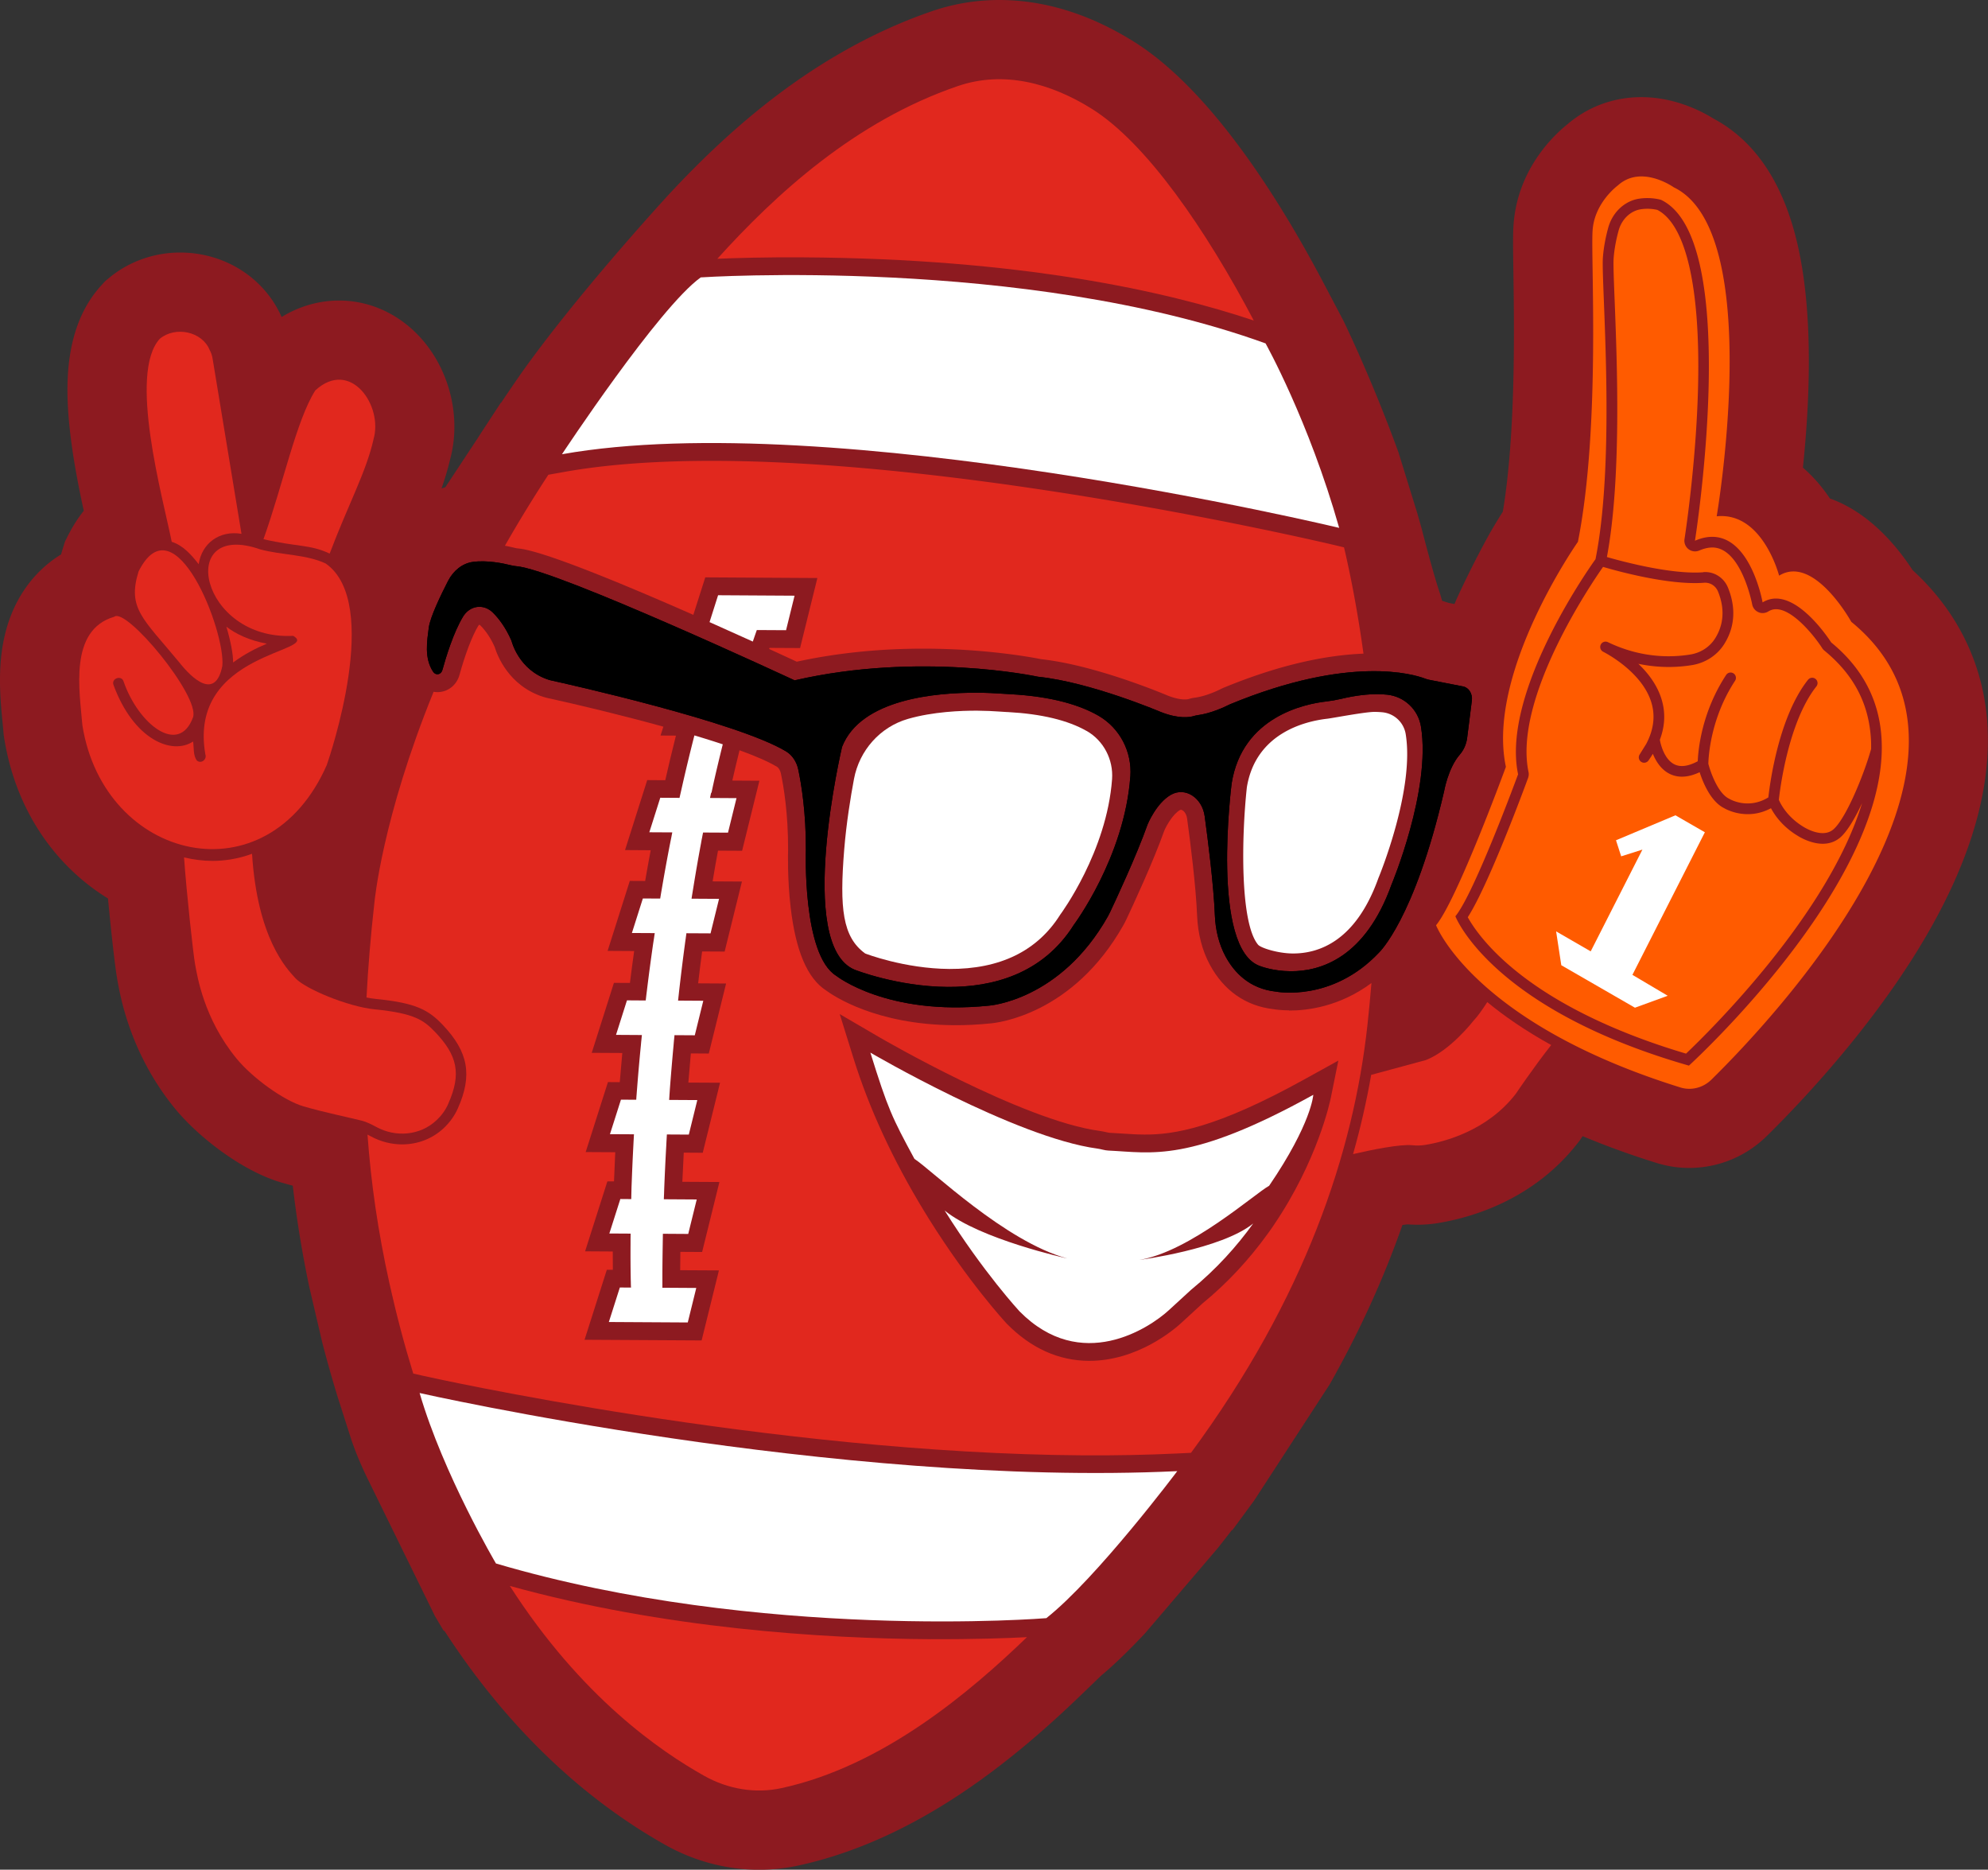
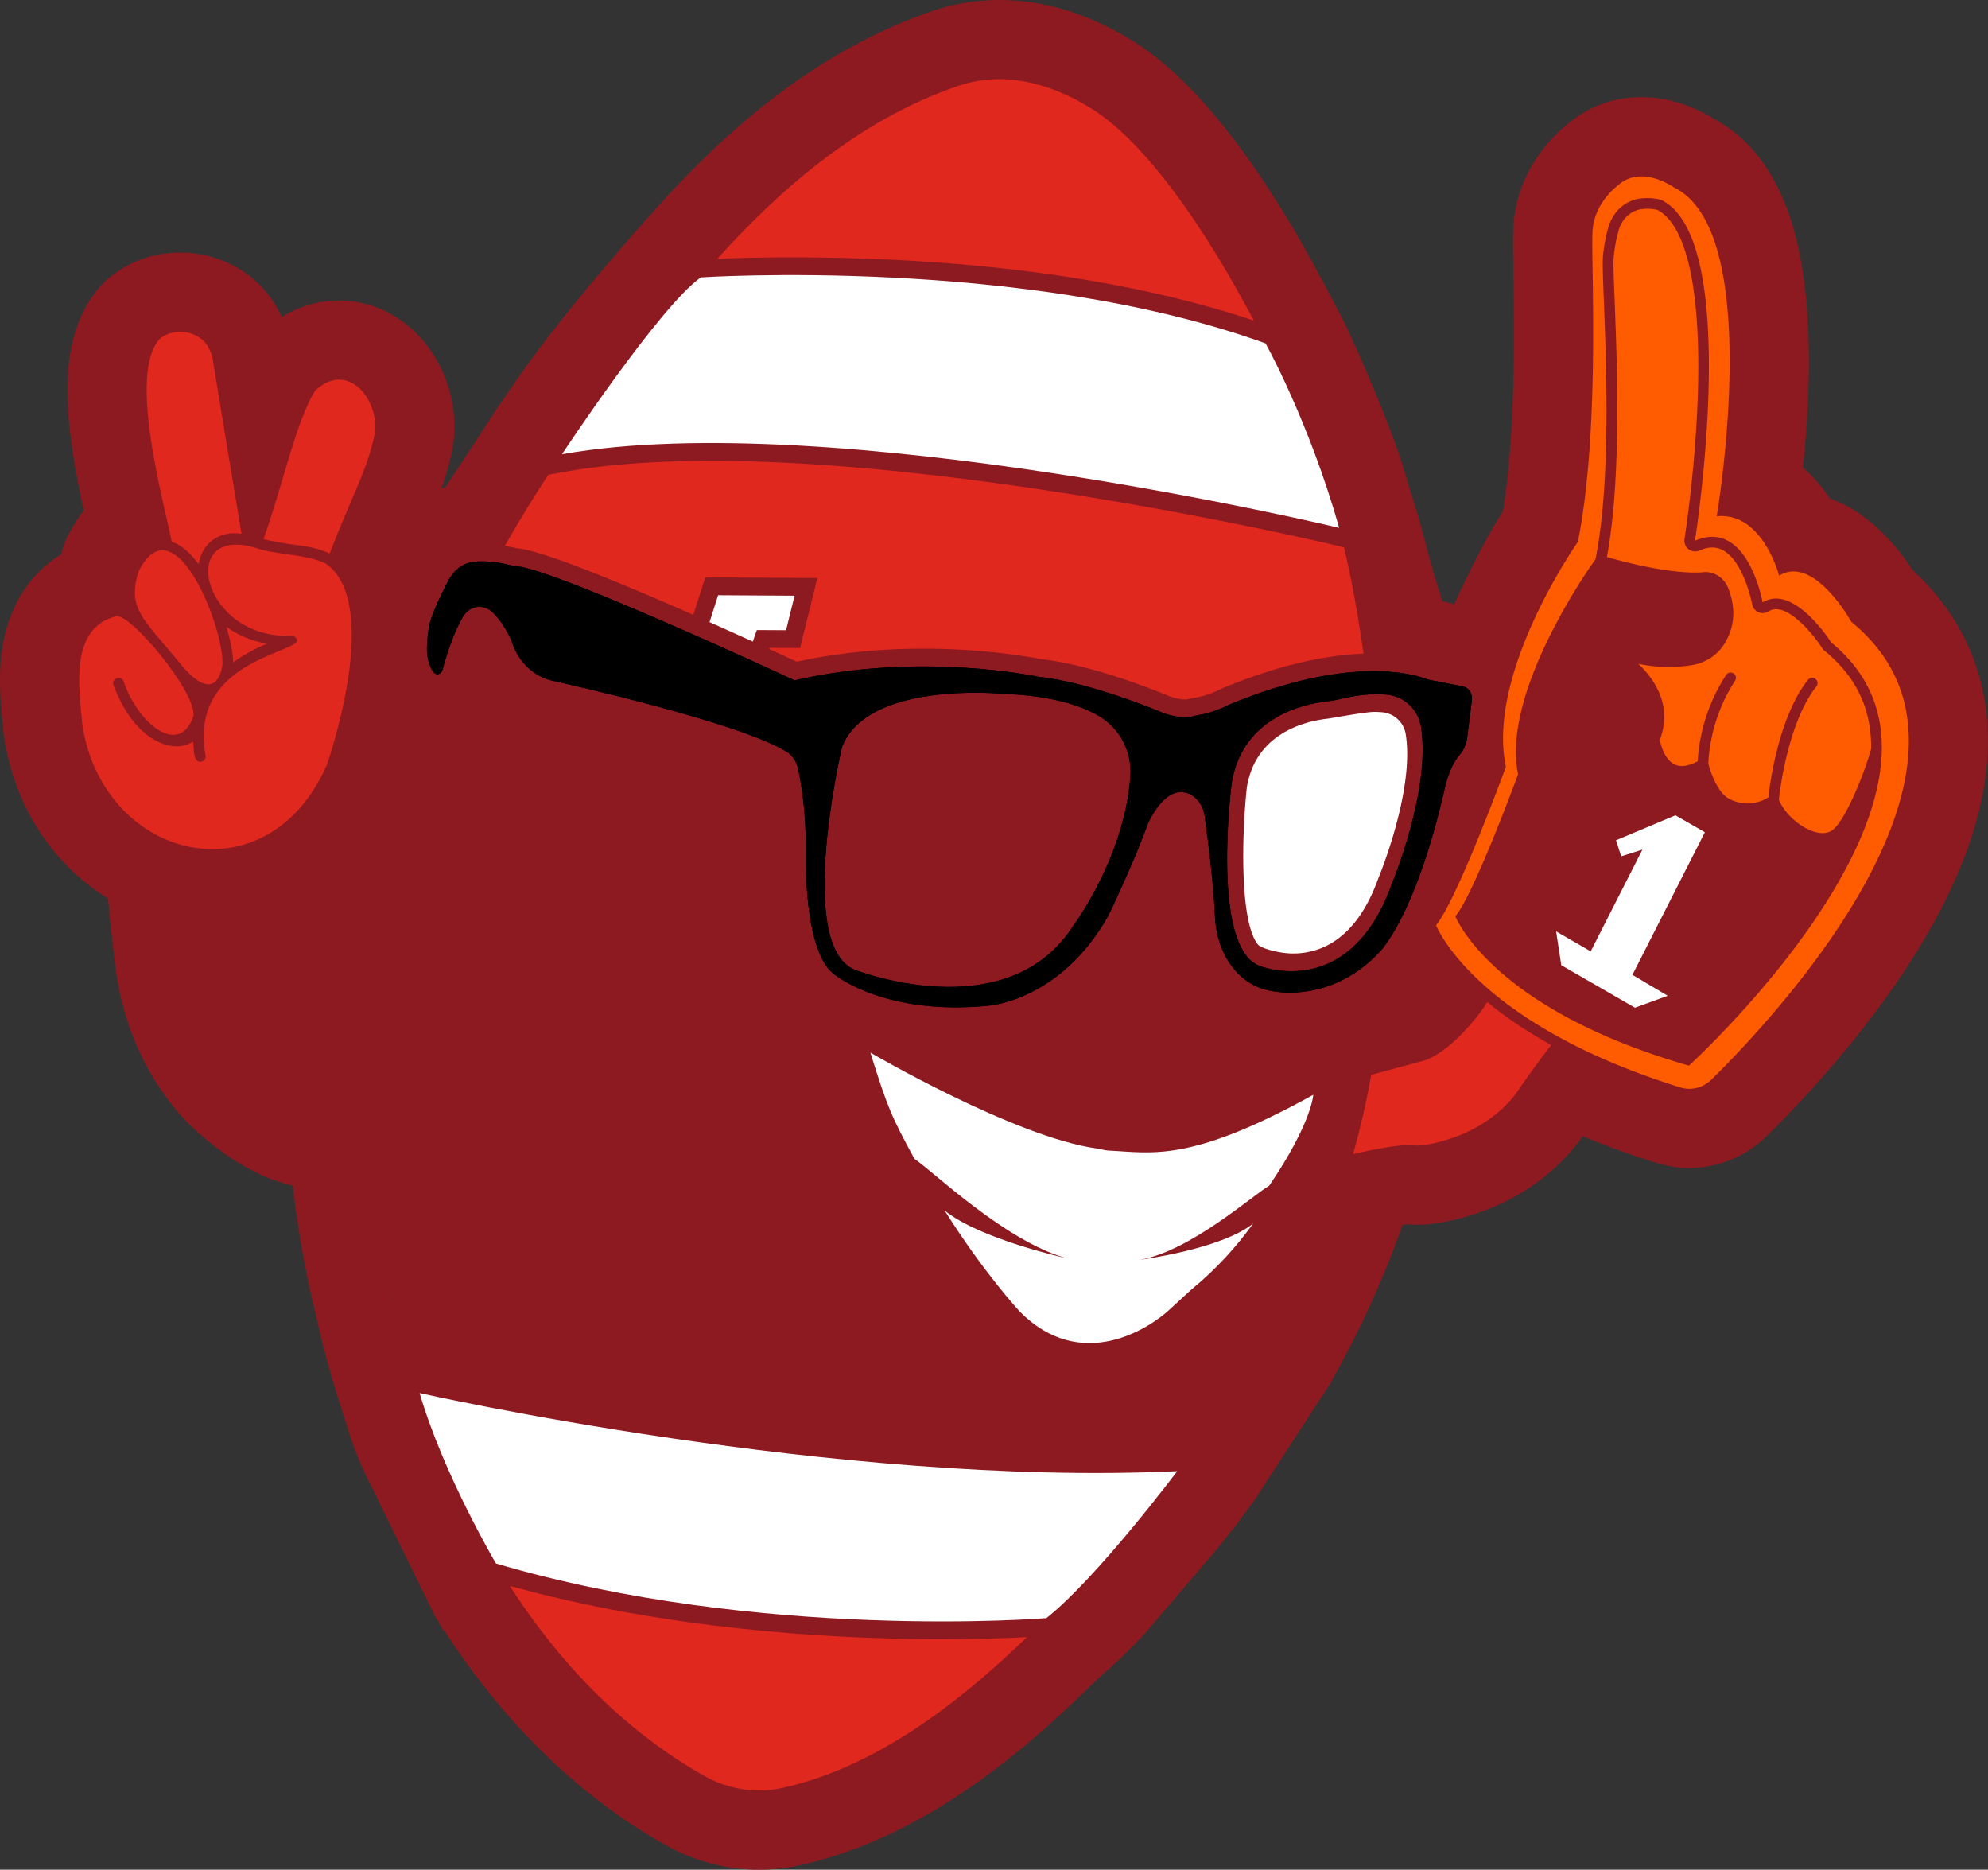
<svg xmlns="http://www.w3.org/2000/svg" data-bbox="-0.003 0 479.335 450.73" viewBox="0 0 479.36 450.72" data-type="color">
  <rect x="0" y="0" width="479.36" height="450.72" fill="#333333" stroke="none" />
  <g>
    <path d="M479.29 175.79c-.68-14.93-6.93-28.12-18.12-38.36-3.48-5.37-10.24-13.82-19.93-17.26-1.91-2.86-4.09-5.35-6.51-7.44.7-6.72 1.34-15.09 1.42-23.78.12-12.38-.92-23.02-3.1-31.62-3.51-13.91-10.2-23.57-19.88-28.74-3.13-1.94-9.52-5.17-17.38-5.17-6.71 0-12.89 2.28-17.93 6.61-3.4 2.74-11.94 10.9-12.9 24.07-.17 2.33-.13 5.43-.04 11.66.2 13.77.57 38.69-2.54 57.58-.88 1.38-1.93 3.1-3.09 5.1-4.7 8.45-8.15 16.16-8.15 16.16-.14.34-.28.67-.42 1.01l-1.44-.28c-.46-.16-.99-.32-1.55-.49l-.47-1.64c-1.74-5.08-4.42-15.62-4.42-15.62l-1.1-3.89-4.52-14.61c-6.62-18.2-13.31-31.81-13.31-31.82l-4.69-8.9c-10.62-20.17-27.19-46.65-45.77-58.29C262.78 3.39 251.84 0 240.94 0c-5.53 0-10.97.9-16.17 2.68-13.19 4.51-26.15 11.62-38.53 21.14-8.28 6.37-16.42 13.88-24.8 22.88-2.38 2.59-22.65 24.75-35.98 43.6-1.98 2.86-3.59 5.24-4.62 6.78l-.09.02-4.52 6.91c-.33.5-.65 1.01-.97 1.51l-7.88 11.94c-.31.09-.61.19-.92.29.8-2.28 1.5-4.59 2.07-7 2.46-9.06.46-19.37-5.28-27.09-5.3-7.12-13.13-11.21-21.5-11.21-3.62 0-8.62.78-13.84 3.97-4.2-9.47-13.73-15.54-24.49-15.54-6.27 0-12.33 2.16-17.06 6.07l-.99.82-.87.95c-9.07 9.85-8.76 24.26-7.73 34.25.72 6.96 2.1 14.07 3.43 20.16-1.41 1.77-2.68 3.76-3.83 6.03l-.71 1.41-.47 1.51c-.16.53-.32 1.05-.46 1.57-7.25 4.46-12.2 11.88-13.95 21.26-1.34 7.15-.66 14.15-.16 19.26.08.83.16 1.61.21 2.25l.06.72.11.72c2.1 13.23 8.16 24.68 17.52 33.11 2.36 2.12 4.88 4 7.52 5.62.73 7.73 1.7 16.5 2.17 19.09v.06l.06.34c.8 4.48 3.25 18.13 13.96 31.2 5.51 6.71 16.02 14.95 25.48 17.74.93.28 1.9.54 2.89.81.93 8.11 2.25 16.19 3.98 24.42l3.08 13.18c1.16 4.52 2.42 8.97 3.75 13.29l3.39 10.59s.01.03.02.05c1.07 3.1 2.36 6.12 3.8 9.07l16.26 33.15 2.08 3.52.23.07c8.48 13.1 18.24 24.6 29.02 34.2 7.6 6.77 15.75 12.61 24.21 17.37 6.97 3.92 14.79 5.99 22.61 5.99 3.18 0 6.35-.34 9.45-1.01 29.52-6.41 53.15-26.64 68.37-41.29l4.63-4.46c3.36-2.8 6.98-6.37 10.57-10.18l17.61-20.62c1.33-1.68 2.47-3.14 3.37-4.32h.14l5.23-7.11 18.19-27.96c7.16-12.64 13.02-25.47 17.57-38.47.55-.08.98-.13 1.27-.16.79.06 1.58.09 2.37.09 1.65 0 3.31-.13 4.94-.4 8.03-1.31 23.1-5.57 33.84-19.48l.39-.5.35-.53s.11-.17.3-.44c5.54 2.32 11.42 4.46 17.64 6.4 1.76.55 3.58.95 5.42 1.13 7.98.77 15.67-1.99 21.35-7.57 6.68-6.57 19.58-20.05 30.96-36.51 15.62-22.59 23.11-43.3 22.28-61.55Zm-459.43-.93c-.25-3.1-.78-7.11-.76-11.08-.02 3.97.51 7.97.76 11.08v.02-.02Zm16.56-68.73ZM42.69 80c.25-.02.49-.04.74-.04h.05c-.26 0-.53.01-.79.03Zm4.32 152.29c.05.26.1.58.17.95-.07-.37-.12-.69-.17-.95Zm26.2-132.41c.59-1.47 1.19-2.82 1.82-4.02-.63 1.2-1.23 2.55-1.82 4.02Zm8.38-8.34h.18c.08 0 .17 0 .25.01h-.43Zm8.46 14.44Zm-.4 117.76c.08-.87.17-1.74.26-2.62-.09.88-.18 1.75-.26 2.62Zm.64-6.11c-.09.77-.17 1.54-.25 2.31.08-.77.16-1.54.25-2.31Zm.06-.61Zm4.86 97.87c-.45-1.87-.9-3.77-1.32-5.7a287.697 287.697 0 0 1 1.32 5.7Zm15.03 44.09Zm72.81 72.64h-.21.47-.27ZM240.69 19.1h.4-.4Zm16.67 284.27Zm12.42 68.78c-.66.78-1.34 1.56-2.02 2.34.68-.78 1.36-1.57 2.02-2.34.67-.78 1.32-1.55 1.96-2.32-.64.77-1.3 1.54-1.96 2.32ZM299 332.79Zm14.84-231.53c.32.77.64 1.56.97 2.37-.33-.81-.65-1.6-.97-2.37Zm3.75 9.61c-.23-.64-.47-1.27-.7-1.89.23.62.47 1.25.7 1.89Z" fill="#8d1a20" data-color="1" />
    <path d="M410.7 137.92c2.56-.21 4.96 1.29 5.95 3.71 1.39 3.37 2.36 8.47-.89 13.63-1.68 2.68-4.49 4.52-7.7 5.06-3.32.55-7.84.79-13.01-.3 2.47 2.35 4.83 5.45 5.79 9.24.76 2.98.55 6.01-.6 9.06v.03c0 .04.73 4.6 3.58 5.94 1.45.69 3.32.42 5.55-.78.11-2.68.91-11.78 6.85-20.81a1.29 1.29 0 0 1 1.78-.37c.59.39.76 1.19.37 1.78-6.05 9.21-6.42 18.74-6.44 20.01.52 2.03 2.31 7.11 4.98 8.41.04.02.07.04.11.06.18.11 4.52 2.62 9.38-.37.38-3.44 2.5-19.44 9.56-28.35a1.288 1.288 0 1 1 2.02 1.6c-6.8 8.59-8.8 24.97-9.05 27.34.36.86 1.9 4.04 5.84 6.45.09.06 4.48 2.92 7.18.78 2.99-2.36 7.46-13.13 9.23-19.5v-1.27c-.24-9.08-3.92-16.41-11.26-22.42-.21-.18-.4-.38-.55-.62-1.54-2.43-6.88-9.37-11.13-9.37-.66 0-1.27.18-1.87.55a2.6 2.6 0 0 1-1.35.38c-.36 0-.72-.07-1.05-.23a2.572 2.572 0 0 1-1.48-1.9c-.02-.13-2.63-13.68-9.61-13.68-.96 0-2.02.25-3.14.73a2.587 2.587 0 0 1-2.6-.33 2.567 2.567 0 0 1-.96-2.43c.03-.18 2.87-18.27 3.28-37.24.51-23.65-2.98-38.59-9.83-42.11-.34-.08-1.23-.27-2.4-.27-.54 0-1.08.04-1.59.12-2.51.39-4.61 2.41-5.36 5.16-.63 2.32-1.04 4.57-1.19 6.67-.1 1.38.05 5.32.25 10.3.59 15.03 1.67 42.78-1.87 61.7 3.35.97 15.46 4.27 23.25 3.67Z" fill="#ff5b00" data-color="2" />
-     <path d="M443.53 202.05c-1.26 1-2.67 1.35-4.02 1.35-3.12 0-5.97-1.87-6.14-1.98-3.58-2.18-5.46-4.93-6.34-6.59-5.68 3.05-10.69.35-11.31-.02-3.23-1.61-5.09-6.18-5.89-8.66-2.69 1.27-5.08 1.42-7.13.45-2.16-1.03-3.43-3.11-4.15-4.88-.33.54-.68 1.07-1.06 1.61-.4.56-1.18.71-1.76.32-.58-.39-.74-1.16-.38-1.75l1.6-2.57c1.7-3.23 2.17-6.39 1.39-9.44-2.01-7.93-11.7-12.74-11.8-12.79a1.289 1.289 0 0 1 1.12-2.32c8.04 3.88 15.3 3.76 19.97 2.99 2.48-.41 4.65-1.83 5.94-3.89 2.66-4.24 1.84-8.47.69-11.28-.58-1.4-1.91-2.23-3.37-2.12-8.46.66-21.13-2.87-24.35-3.82-2.47 3.5-21.71 31.59-17.97 49.45.1.47.06.96-.1 1.41-1.02 2.79-9.58 25.91-14.55 33.59 1.06 1.93 3.75 6.07 9.34 11.02 12.58 11.14 30.21 17.99 43.29 21.86 5.83-5.54 34.31-33.6 42.45-60.4-1.74 3.73-3.69 7.06-5.46 8.46Z" fill="#ff5b00" data-color="2" />
    <path d="M446.39 149.89s-8.98-16.29-17.4-11.12c0 0-3.96-15.43-15.05-14.31 0 0 11.75-68.69-10.34-79.3 0 0-7.85-5.61-13.51-.44 0 0-5.58 4.05-6.07 10.77-.49 6.72 1.97 47.28-3.54 75.12 0 0-22.18 31.54-17.37 54.25 0 0-11.74 32.06-16.84 38.18 0 0 9.11 23.59 58.9 39.1 2.63.82 5.49.09 7.5-1.88 14.95-14.71 74.11-77.33 33.73-110.36Zm-39.16 106.99c-47.75-13.71-56.3-36-56.3-36 4.57-5.49 15.12-34.23 15.12-34.23-4.25-20.33 18.67-51.85 18.67-51.85 4.98-24.95 1.33-66.7 1.78-72.73.2-2.67.74-5.18 1.28-7.15 1-3.67 3.89-6.47 7.44-7.02a12.9 12.9 0 0 1 1.99-.15c1.96 0 3.32.43 3.32.43 19.71 9.45 8.17 82.17 8.17 82.17 1.51-.65 2.9-.94 4.16-.94 9.37 0 12.15 15.81 12.15 15.81a6.03 6.03 0 0 1 3.22-.93c6.65 0 13.31 10.57 13.31 10.57 40.98 33.57-34.3 102.03-34.3 102.03Z" fill="#ff5b00" data-color="2" />
    <path fill="#ffffff" d="m389.66 202.56 1.25 3.87 5.12-1.62-12.47 24.53-8.34-4.82 1.25 8.16 17.76 10.24 7.9-2.88-8.51-5.04 17.47-34.37-7.1-4.09-14.33 6.02z" data-color="3" />
    <path d="M358.62 241.57c-1.2 1.87-2.34 3.46-3.37 4.55 0 0-5.52 7.13-11.43 9.42l-13.19 3.57c-1.12 6.39-2.57 12.76-4.37 19.1 4.48-1.03 11.38-2.45 14.32-2.13 1.04.11 2.08.08 3.12-.09 4.52-.74 14.87-3.35 21.79-12.3 0 0 4.16-6.2 8.54-11.77-6.33-3.51-11.39-7.03-15.41-10.35Z" fill="#e1281e" data-color="4" />
    <path d="M193.64 62.04c52.32.3 87.46 8.13 108.68 15.23-11.53-21.89-25.88-42.78-39.01-51.01-9.97-6.25-21.34-9.28-32.36-5.51-24.85 8.49-44 26.17-57.98 41.63 4.24-.18 11.42-.4 20.68-.34Z" fill="#e1281e" data-color="4" />
    <path d="M321.91 131.43c-.83-.2-84-19.95-148.5-20.33-14.36-.08-26.86.8-37.16 2.63l-4.03.72a329.96 329.96 0 0 0-10.47 17.11c.98.18 1.81.37 2.41.52.28.07.52.11.73.13 5.84.46 25.32 8.54 42.29 16.01l2.88-9.04 27.03.16-4.17 16.88-7.37-.04c-.03.09-.06.17-.09.26 2.72 1.25 5 2.3 6.66 3.07 9.87-2.15 20.47-3.21 31.53-3.14 14.82.09 25.76 2.2 27.44 2.54 12.88 1.4 29.21 8.23 30.38 8.73 1.99.79 3.38.97 4.2.97.63 0 .95-.09.96-.1a9.25 9.25 0 0 1 1.58-.34c2.67-.36 5.55-1.76 6.1-2.04.26-.13.51-.24.76-.35 12.28-5.06 23.59-7.81 33.7-8.21-1.49-10.79-3.24-19.46-4.69-25.62l-2.16-.52Z" fill="#e1281e" data-color="4" />
    <path d="M135.5 109.51s23.38-35.43 33.47-42.64c0 0 77.8-5.18 136.19 15.91 0 0 10.43 18.63 17.75 44.47 0 0-122.32-29.32-187.4-17.75Z" fill="#ffffff" data-color="3" />
    <path d="M224.49 395.15c-26.02-.15-64.34-2.54-101.56-12.84 17.34 26.98 36.38 39.88 46.87 45.78 5.72 3.21 12.31 4.34 18.65 2.96 24.67-5.36 45.73-23.44 59.18-36.39-4.8.25-12.8.54-23.13.48Z" fill="#e1281e" data-color="4" />
    <path d="M101.19 335.81s100.56 22.72 182.68 18.83c0 0-19.4 25.83-31.57 35.44 0 0-68.95 5.64-132.71-13.18 0 0-12.66-21.42-18.41-41.09Z" fill="#ffffff" data-color="3" />
    <path d="M333.39 171.71c-.61-.06-1.25-.09-1.91-.1-2.3-.01-10.2 1.51-11.44 1.65-5.12.58-17.24 3.34-19.39 16.54-1.29 11.9-1.69 32.66 2.7 37.93.67.8 4.83 2.1 8.34 2.12 6.46.04 15.29-3.08 20.68-18.17l.02-.06.03-.06c.09-.21 8.74-21.1 6.53-34.61a6.304 6.304 0 0 0-5.57-5.24Z" fill="#ffffff" data-color="3" />
-     <path d="M262.05 176.23c-4.53-2.6-10.94-4.14-19.05-4.58h-.17c-.74-.05-1.47-.09-2.21-.14-1.07-.08-2.8-.17-4.98-.19-3.89-.02-10.65.24-16.7 1.98-6.73 1.94-11.73 7.6-13.02 14.48-.82 4.37-1.84 10.63-2.36 17.04-1.14 14.12-.41 21.05 5.04 25.02.05.04 9.48 3.67 20.3 3.74 12.23.07 21.22-4.32 26.72-13.04l.05-.08.06-.08c.11-.15 11.16-15.12 12.42-32.55.34-4.73-2.05-9.29-6.1-11.61Z" fill="#ffffff" data-color="3" />
    <path d="m352.82 165.48-8.14-1.59c-.36-.07-.7-.17-1.05-.3-2.72-1.04-18.08-5.76-46.95 6.15-.16.06-.31.13-.46.21-.85.43-4.16 2.02-7.46 2.46-.3.04-.6.11-.9.2-.92.28-3.6.77-8.05-1.01 0 0-16.78-7.13-29.4-8.45h-.04c-.79-.17-28.73-6.06-58.77.86 0 0-57.46-26.75-67.09-27.52-.48-.04-.97-.13-1.44-.25-1.71-.43-5.63-1.26-9.08-.78-2.49.35-4.66 2.08-5.95 4.58-1.67 3.25-4.33 8.72-4.65 11.28-.4 3.14-1.15 7.29 1.04 10.61.64.97 1.92.75 2.24-.4.88-3.19 2.68-9.05 4.95-12.83 1.66-2.78 4.99-3.23 7.24-1.01 1.43 1.42 3.07 3.56 4.47 6.76 0 0 1.67 7.11 9.04 9.44.16.05.32.09.49.13 3.54.78 44.92 9.99 56.71 17.13 1.47.89 2.53 2.5 2.92 4.38.74 3.52 1.87 10.35 1.83 19.39 0 0-.89 25.23 7.32 30.31 0 0 12.22 9.71 36.79 7.2 0 0 17.22-1.17 28.7-21.5.21-.37.4-.75.58-1.13 1.25-2.64 6.34-13.53 9.01-21.07 0 0 2.08-5.12 5.63-7.14 3.42-1.95 7.51.7 8.13 5.15.78 5.72 2.16 16.51 2.46 23.93.14 3.47.96 6.9 2.55 9.86 2.06 3.83 5.73 7.83 12.21 8.52 0 0 13.44 2.63 24.79-9.39 0 0 8.54-7.95 15.72-38.89 0 0 .96-5.62 3.79-8.86.94-1.08 1.57-2.47 1.77-4.01l1.14-9.05c.2-1.59-.73-3.1-2.09-3.36Zm-80.27 21.72c-1.41 19.43-13.62 35.74-13.62 35.74-7.52 11.94-19.67 15.04-30.42 14.97-12.09-.07-22.41-4.14-22.41-4.14-14.34-5.89-3.06-53.72-3.06-53.72 4.53-11.6 22.77-13.11 32.61-13.06 2.44.01 4.37.13 5.44.2.82.06 1.64.1 2.46.15 10.3.55 16.97 2.7 21.28 5.17 5.19 2.98 8.16 8.71 7.73 14.68Zm63 25.99c-6.34 17.72-17.13 20.98-24.33 20.94-4.31-.03-7.33-1.23-7.33-1.23-12.08-4.06-6.9-44.08-6.9-44.08 2.57-16.09 17.69-19.14 22.79-19.72 1.22-.14 2.42-.35 3.61-.63 3.53-.85 6.44-1.14 8.8-1.13.82 0 1.57.05 2.27.12 4.15.42 7.5 3.57 8.17 7.69 2.49 15.22-7.08 38.05-7.08 38.05Z" fill="#000000" data-color="5" />
    <path d="M181.53 154.65c.02-.07.05-.14.07-.21.14-.43.29-.86.44-1.28.15-.43.3-.86.45-1.28l7.05.04 2.05-8.32-18.44-.11-2.06 6.48c3.73 1.66 7.27 3.25 10.42 4.68Z" fill="#ffffff" data-color="3" />
-     <path d="M171.56 191.11c.09-.43.18-.86.27-1.28.76-3.48 1.59-6.94 2.45-10.4-2.16-.72-4.45-1.43-6.84-2.15-1.07 4.19-2.08 8.37-3.01 12.5l-.29 1.28c-.1.43-.19.86-.29 1.28l-4.64-.03-2.64 8.32 5.54.03c-.09.43-.17.86-.25 1.28-.09.43-.18.86-.26 1.28-.72 3.66-1.37 7.27-1.98 10.83-.07.43-.15.86-.22 1.28-.07.43-.14.86-.21 1.28l-4.18-.02-2.64 8.32 5.51.03c-.07.43-.13.86-.19 1.28-.07.43-.13.86-.2 1.28-.54 3.79-1.04 7.49-1.48 11.12-.05.44-.11.86-.16 1.28l-.15 1.28-4.52-.03-2.64 8.32 6.24.04c-.05.43-.08.86-.13 1.28s-.08.86-.12 1.28c-.36 3.6-.66 7.09-.92 10.46-.04.44-.07.86-.1 1.29-.04.43-.07.86-.09 1.29l-3.69-.02-2.65 8.32 5.79.03c-.03.44-.05.87-.07 1.29-.03.44-.05.86-.07 1.29-.2 3.71-.34 7.21-.46 10.46a1193.412 1193.412 0 0 1-.06 2.58l-2.63-.02-2.65 8.31 5.13.03c-.01.44-.01.87-.02 1.29v1.29c-.02 3.07 0 5.7.04 7.85 0 .45.02.88.03 1.29 0 .45.02.88.04 1.29l-2.69-.02-2.65 8.32 19.03.11 2.05-8.32-8.17-.05v-2.58c0-2.16.03-4.79.08-7.85.01-.42.01-.85.02-1.29.01-.42.01-.85.02-1.29l6.11.04 2.05-8.31-7.93-.05c.01-.42.03-.85.05-1.29.01-.42.03-.85.04-1.29.13-3.26.29-6.77.5-10.46.02-.42.04-.85.07-1.29.02-.42.05-.85.07-1.29l5.29.03 2.05-8.32-6.79-.04c.03-.43.06-.86.08-1.29.04-.42.06-.85.09-1.29.26-3.38.55-6.87.88-10.46.04-.42.07-.85.11-1.29.05-.42.09-.86.13-1.28l4.89.03 2.05-8.32-6.08-.04c.05-.43.09-.86.14-1.28.05-.43.09-.86.14-1.28.42-3.65.87-7.36 1.38-11.12.05-.43.12-.86.18-1.28.05-.43.12-.86.17-1.28l5.82.03 2.05-8.32-6.63-.04c.06-.43.13-.86.2-1.28.07-.43.14-.86.21-1.28.58-3.59 1.2-7.21 1.88-10.83.07-.43.15-.86.24-1.28.08-.43.16-.86.25-1.28l6.01.03 2.05-8.32-6.39-.04c.09-.43.18-.86.28-1.28Z" fill="#ffffff" data-color="3" />
    <path d="m352.82 165.48-8.14-1.59c-.36-.07-.7-.17-1.05-.3-2.72-1.04-18.08-5.76-46.95 6.15-.16.06-.31.13-.46.21-.85.43-4.16 2.02-7.46 2.46-.3.04-.6.11-.9.2-.92.28-3.6.77-8.05-1.01 0 0-16.78-7.13-29.4-8.45h-.04c-.79-.17-28.73-6.06-58.77.86 0 0-57.46-26.75-67.09-27.52-.48-.04-.97-.13-1.44-.25-1.71-.43-5.63-1.26-9.08-.78-2.49.35-4.66 2.08-5.95 4.58-1.67 3.25-4.33 8.72-4.65 11.28-.4 3.14-1.15 7.29 1.04 10.61.64.97 1.92.75 2.24-.4.88-3.19 2.68-9.05 4.95-12.83 1.66-2.78 4.99-3.23 7.24-1.01 1.43 1.42 3.07 3.56 4.47 6.76 0 0 1.67 7.11 9.04 9.44.16.05.32.09.49.13 3.54.78 44.92 9.99 56.71 17.13 1.47.89 2.53 2.5 2.92 4.38.74 3.52 1.87 10.35 1.83 19.39 0 0-.89 25.23 7.32 30.31 0 0 12.22 9.71 36.79 7.2 0 0 17.22-1.17 28.7-21.5.21-.37.4-.75.58-1.13 1.25-2.64 6.34-13.53 9.01-21.07 0 0 2.08-5.12 5.63-7.14 3.42-1.95 7.51.7 8.13 5.15.78 5.72 2.16 16.51 2.46 23.93.14 3.47.96 6.9 2.55 9.86 2.06 3.83 5.73 7.83 12.21 8.52 0 0 13.44 2.63 24.79-9.39 0 0 8.54-7.95 15.72-38.89 0 0 .96-5.62 3.79-8.86.94-1.08 1.57-2.47 1.77-4.01l1.14-9.05c.2-1.59-.73-3.1-2.09-3.36Zm-80.27 21.72c-1.41 19.43-13.62 35.74-13.62 35.74-7.52 11.94-19.67 15.04-30.42 14.97-12.09-.07-22.41-4.14-22.41-4.14-14.34-5.89-3.06-53.72-3.06-53.72 4.53-11.6 22.77-13.11 32.61-13.06 2.44.01 4.37.13 5.44.2.82.06 1.64.1 2.46.15 10.3.55 16.97 2.7 21.28 5.17 5.19 2.98 8.16 8.71 7.73 14.68Zm63 25.99c-6.34 17.72-17.13 20.98-24.33 20.94-4.31-.03-7.33-1.23-7.33-1.23-12.08-4.06-6.9-44.08-6.9-44.08 2.57-16.09 17.69-19.14 22.79-19.72 1.22-.14 2.42-.35 3.61-.63 3.53-.85 6.44-1.14 8.8-1.13.82 0 1.57.05 2.27.12 4.15.42 7.5 3.57 8.17 7.69 2.49 15.22-7.08 38.05-7.08 38.05Z" fill="#000000" data-color="5" />
    <path d="M274.75 303.72c12.24-2.02 27.83-16 31.27-17.87 10.29-15.1 10.65-21.93 10.65-21.93-29.92 16.56-39.01 13.91-49.41 13.44-.9-.04-1.77-.36-2.67-.48-19.7-2.64-54.72-23.13-54.72-23.13 4.25 13.63 5.21 15.61 10.63 25.62 4 2.55 21.89 19.97 36.86 24 0 0-21.08-4.62-29.58-11.56 9.39 14.97 18.06 24.31 18.06 24.31 14.86 15.04 31.35 3.99 36-.28l5.34-4.9c6.14-5.01 11.07-10.54 15-16-7.71 6.22-27.43 8.78-27.43 8.78Z" fill="#ffffff" data-color="3" />
    <path d="M64.34 155.17c-2.45 1.01-5.36 2.49-8.13 4.53.02-1.98-.6-5.14-1.62-8.62 2.36 1.8 5.52 3.29 9.75 4.09Z" fill="#e1281e" data-color="4" />
    <path d="M58.23 128.69c-5.33-.9-9.59 2.31-10.32 7.32-1.71-2.19-3.76-4.55-6.5-5.4-2.18-10.78-10.54-40.63-2.87-48.95 3.76-3.11 10.19-1.75 12 2.68.39.7.64 1.48.75 2.28l6.94 42.07Z" fill="#e1281e" data-color="4" />
    <path d="M71.39 153.76v.02c-.12-.16-.26-.28-.43-.39.17.09.32.22.43.37Z" fill="#e1281e" data-color="4" />
    <path d="M90.05 105.98c-1.8 7.9-5.99 15.41-10.56 27.47-4.73-2.24-7.83-1.58-15.96-3.47 4.77-13.38 7.93-28.68 12.5-35.87 8.48-7.77 16.46 3.73 14.01 11.87Z" fill="#e1281e" data-color="4" />
    <path d="M48.29 141.51c-.04-.09-.08-.17-.13-.25.04.08.1.16.13.25Z" fill="#e1281e" data-color="4" />
    <path d="M53.61 160.54c-1.66 8.31-7.27 3.12-10.47-.97-8.65-10.48-12.5-12.89-9.72-21.83 8.73-17.33 21.02 14.62 20.19 22.8Z" fill="#e1281e" data-color="4" />
-     <path d="M48.29 141.51c-.04-.09-.08-.17-.13-.25.04.08.1.16.13.25Z" fill="#e1281e" data-color="4" />
+     <path d="M48.29 141.51Z" fill="#e1281e" data-color="4" />
    <path d="M53.61 160.54c.05-.53.04-1.13-.02-1.83.06.7.07 1.3.02 1.83Z" fill="#e1281e" data-color="4" />
    <path d="M78.85 184.29c-14.35 32.89-53.78 23.31-58.98-9.43-.68-8.27-3.31-22.99 7.68-26.18 2.83-2.41 20.67 19.07 19 24.22-3.45 9.4-13.23 1.63-16.76-8.65-.51-1.57-2.99-.72-2.43.85 4.87 13.25 14.13 17 19.2 13.65.21 1.44 0 3.33.88 4.56 1.02.93 2.53-.22 2.07-1.48-4.27-24.78 28-24.59 21.2-28.55-22.48 1.18-28.45-28.02-7.95-20.84 5.25 1.41 11.03 1.18 15.75 3.39 13.7 9.48.87 46.89.33 48.45Z" fill="#e1281e" data-color="4" />
-     <path d="M108.07 266.13c-.7 1.59-1.7 2.88-2.83 3.93-3.92 3.69-9.82 4.18-14.54 1.59-1.19-.65-2.41-1.22-3.37-1.47-2.9-.74-9.56-2.12-14.19-3.49-4.65-1.36-12.2-6.75-16.12-11.53-7.89-9.63-9.46-19.89-10.01-22.88-.41-2.28-2.04-17.08-2.63-25.59 2.25.54 4.55.84 6.89.84 2.53 0 5.85-.37 9.5-1.71 1.3 20.36 8.31 27.66 10.48 30.01 2.29 2.48 12.47 6.83 19.18 7.5 9.48.94 11.76 2.59 14.54 5.51 5.25 5.55 6.38 9.93 3.1 17.27Z" fill="#e1281e" data-color="4" />
-     <path d="M310.83 243.56c-1.89-.01-3.2-.19-3.73-.28-6.69-.76-12.01-4.47-15.38-10.73-1.83-3.4-2.88-7.45-3.06-11.72-.29-7.23-1.64-17.84-2.42-23.52-.19-1.39-1.06-2.1-1.49-2.1-.05 0-.13 0-.27.09-1.64.94-3.21 3.69-3.75 4.97-2.71 7.62-7.67 18.26-9.13 21.36-.24.51-.48.97-.73 1.41-12.16 21.53-30.39 23.53-32.05 23.67-2.97.3-5.93.45-8.78.43-18.86-.11-29.18-7.14-30.84-8.37-4.53-2.93-7.33-9.5-8.56-20.09-.8-6.86-.63-13.05-.61-13.82.03-8.73-1.07-15.29-1.74-18.42-.15-.72-.52-1.34-.95-1.6-2.06-1.24-5.2-2.59-9.02-3.98-.6 2.41-1.18 4.84-1.74 7.31l6.53.04-4.17 16.88-5.81-.03c-.44 2.36-.87 4.8-1.3 7.41l7.07.04-4.17 16.88-5.43-.03c-.34 2.52-.66 5.09-.96 7.69l6.74.04-4.17 16.88-4.33-.03c-.22 2.4-.42 4.75-.6 7.03l7.64.04-4.17 16.88-4.58-.03c-.12 2.2-.23 4.49-.34 7.03l8.94.05-4.17 16.87-5.25-.03c-.02 1.61-.04 3.09-.04 4.42l9.34.05-4.17 16.88-28.23-.16 5.37-16.87h1.45c-.02-1.36-.02-2.84-.02-4.41l-6.67-.04 5.37-16.86h1.6c.09-2.54.19-4.84.3-7.03l-7.13-.04 5.37-16.87 2.85.02c.19-2.35.39-4.71.61-7.03l-7.37-.04 5.35-16.87 3.86.02c.31-2.52.65-5.09 1.02-7.69l-6.4-.04 5.35-16.87 3.7.02c.45-2.59.89-5.04 1.34-7.41l-6.19-.04 5.35-16.87 4.35.03c.81-3.58 1.67-7.18 2.57-10.75l-3.71-.02.68-2.14c-9.99-2.76-20.48-5.27-28.03-6.93-.29-.07-.58-.14-.86-.23-8.45-2.68-11.19-10.09-11.79-12.07-.95-2.11-2.11-3.85-3.44-5.17-.13-.13-.23-.17-.25-.18-.02 0-.15.09-.3.33-1.46 2.45-3.1 6.74-4.49 11.77-.69 2.5-2.84 4.17-5.35 4.16-.3 0-.6-.04-.89-.09-12.47 30.61-14.26 50.74-14.28 50.89-.89 7.91-1.52 15.47-1.9 22.81.79.15 1.56.28 2.29.35 9.67.96 12.68 2.65 16.14 6.3 6.14 6.48 7.15 12.11 3.59 20.09-.79 1.78-1.94 3.38-3.41 4.76-2.68 2.52-6.24 3.91-10.02 3.91-2.61 0-5.21-.67-7.52-1.93-.31-.17-.58-.31-.83-.43.85 11.79 2.56 23.49 5.26 35.71 1.72 7.77 3.66 15.05 5.77 21.89l2.46.56c.83.19 83.76 18.72 159.27 19.16 7.73.04 15.22-.1 22.27-.44l3.54-.17c27.59-37.47 39.17-72.5 42.53-102.99.38-3.48.7-6.89.98-10.26-7.69 5.71-15.48 6.65-19.89 6.63Zm10.03 21.22c-.12.61-3.13 15.01-13.78 30.64l-.58.85-.84 1.17c-4.57 6.34-9.84 11.97-15.67 16.74l-5.25 4.82c-1.66 1.52-10.53 9.11-22.21 9.05-7.29-.04-13.93-3.04-19.74-8.92l-.09-.1c-.37-.39-9.06-9.81-18.56-24.95l-.78-1.26-.52-.85c-7.54-12.36-13.28-24.79-17.07-36.95l-3.29-10.56 9.55 5.58c.34.2 34.51 20.09 53.12 22.58.57.08 1.09.2 1.51.29.27.06.64.15.78.16 1.07.05 2.12.12 3.18.19 1.79.12 3.49.23 5.32.24 7.12.04 17.27-1.51 38.65-13.34l8.12-4.49-1.84 9.09Z" fill="#e1281e" data-color="4" />
  </g>
</svg>